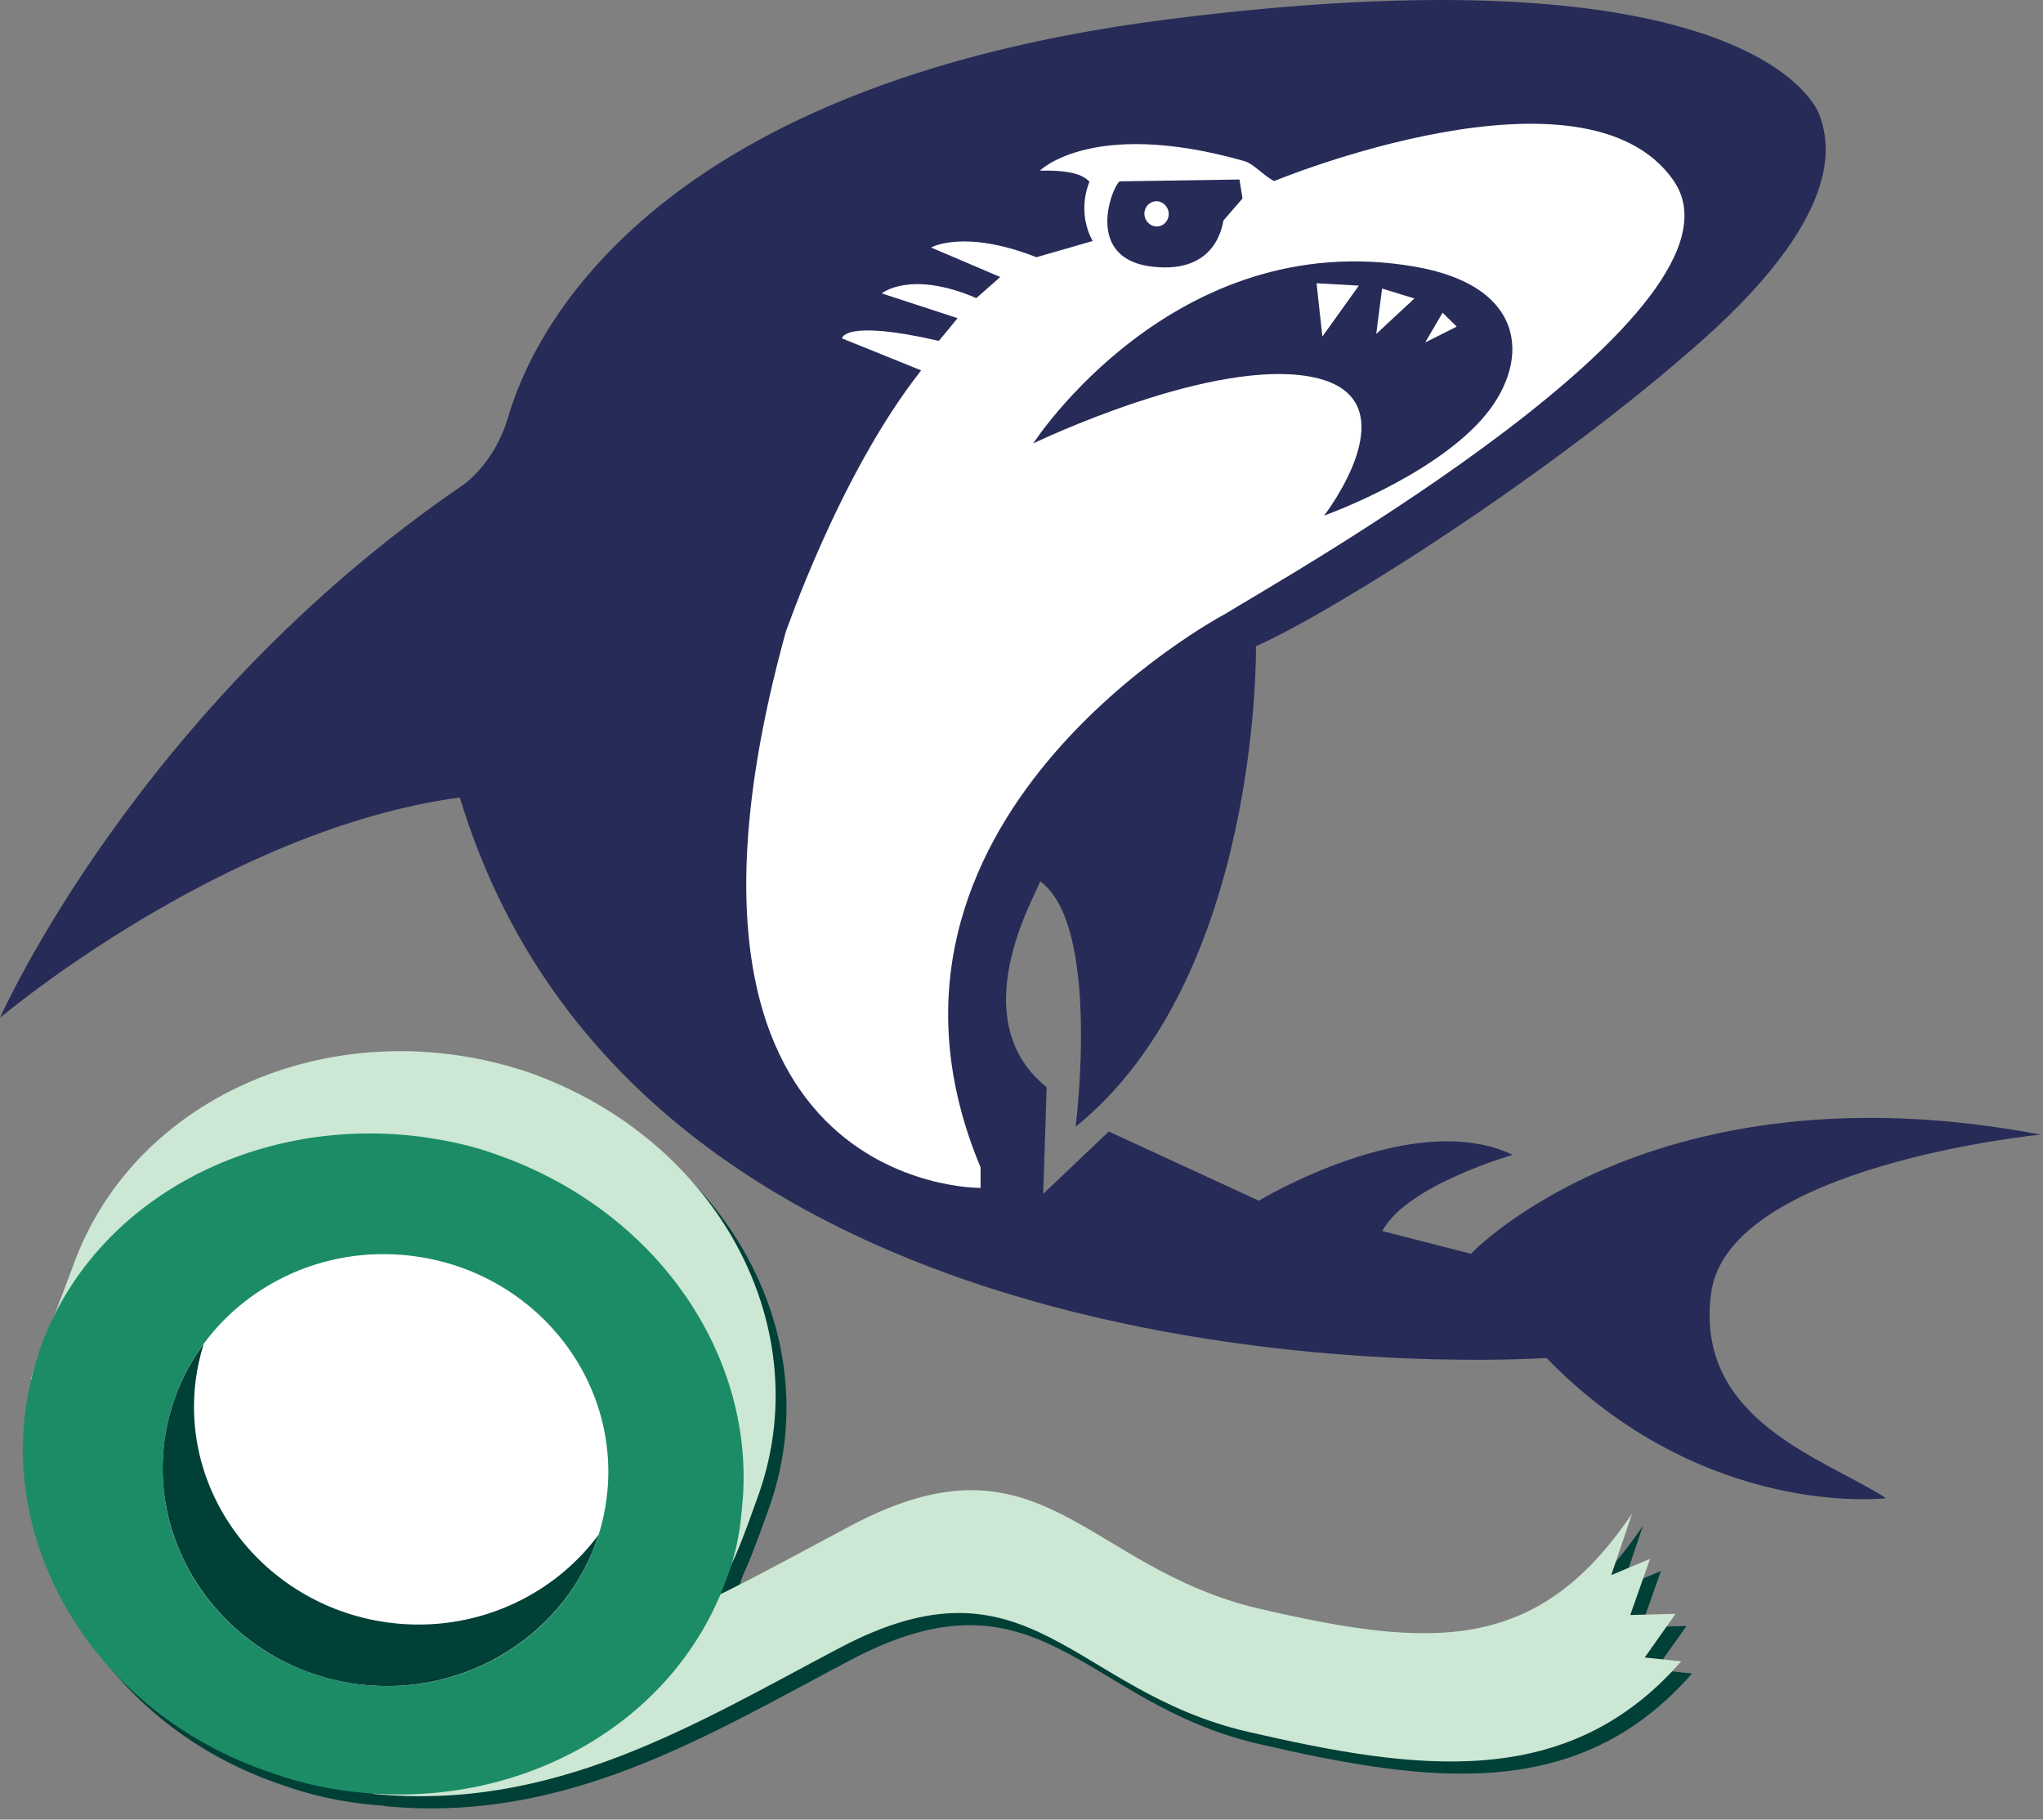
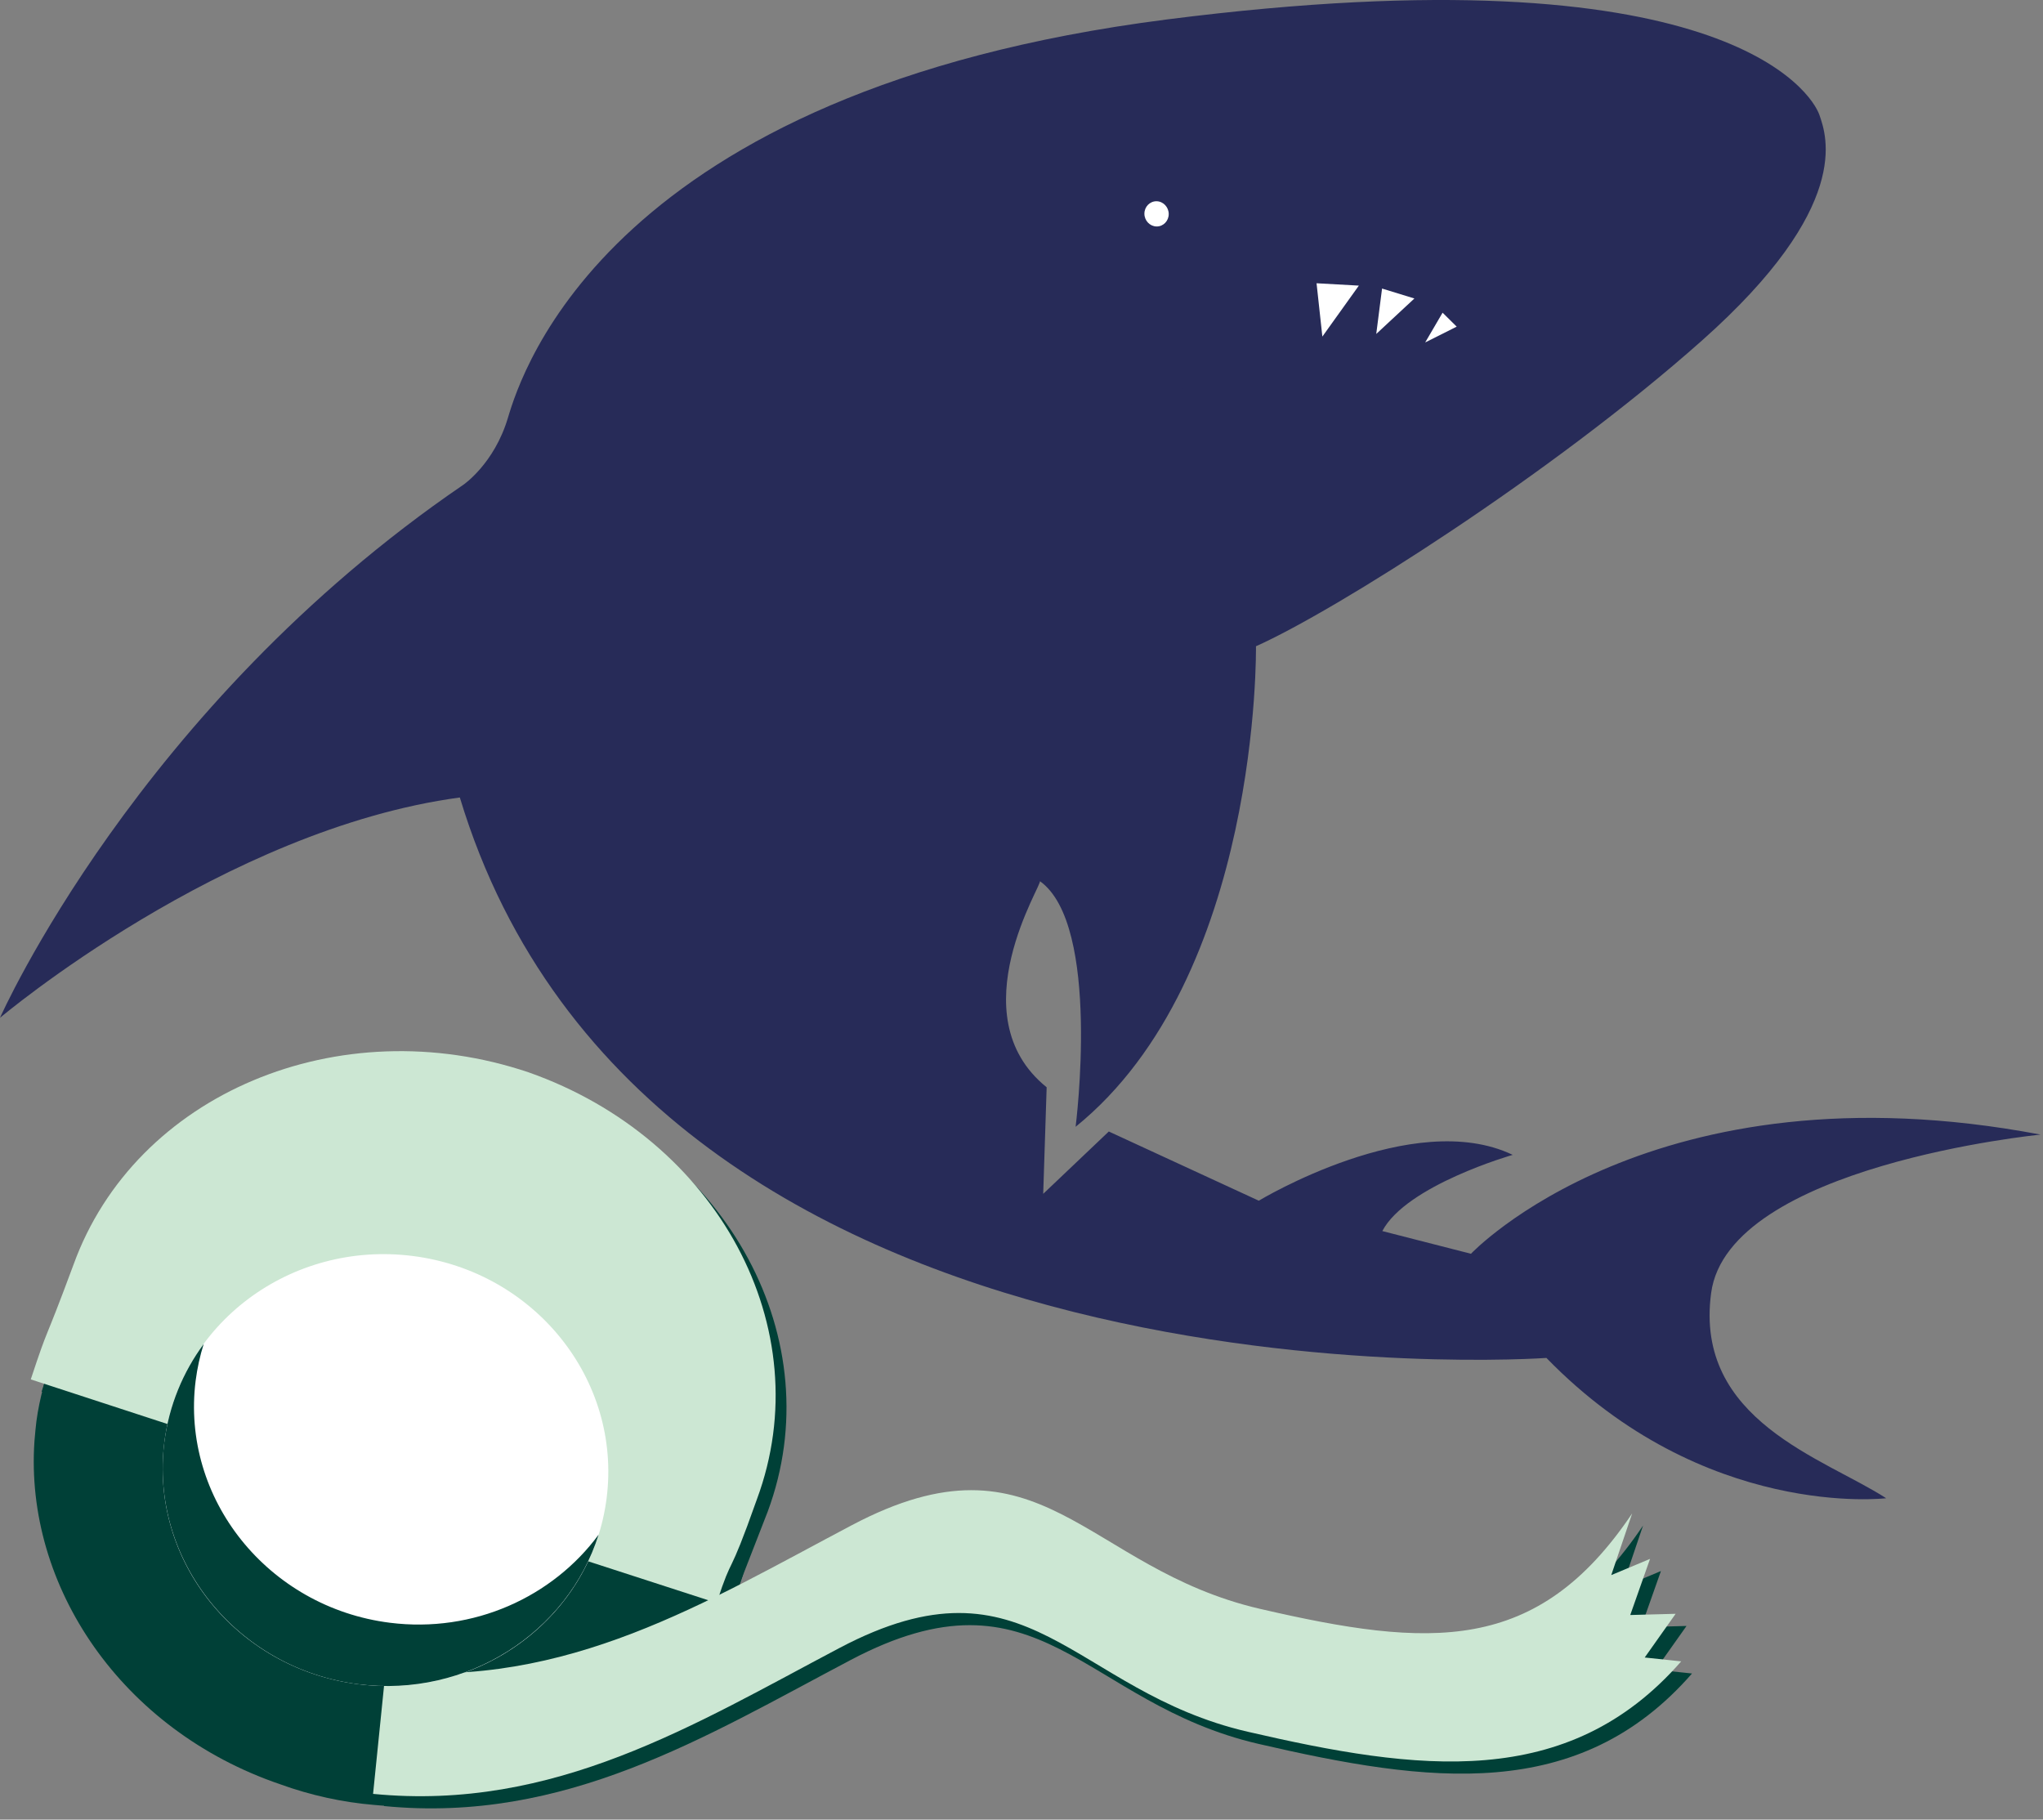
<svg xmlns="http://www.w3.org/2000/svg" width="64" height="57" viewBox="0 0 64 57">
  <rect x="0" y="0" width="64" height="57" fill="#808080" stroke="none" />
  <g fill="none" fill-rule="evenodd">
    <path fill="#272B58" d="M0,31.883 C0,31.883 4.3,22.154 14.513,15.187 C14.513,15.187 15.48,14.533 15.91,13.093 C16.34,11.653 19.085,2.841 36.55,0.61 C54.015,-1.621 56.765,2.936 56.994,3.596 C57.224,4.258 58.036,6.475 53.32,10.664 C48.604,14.854 41.816,19.141 39.345,20.244 C39.345,20.244 39.5,30.6 33.695,35.297 C33.695,35.297 34.507,28.965 32.572,27.599 C32.726,27.602 29.975,31.789 32.788,34.059 L32.68,37.397 L34.735,35.444 L39.434,37.612 C39.434,37.612 44.271,34.682 47.388,36.176 C47.388,36.176 44.056,37.127 43.303,38.563 L46.08,39.274 C46.08,39.274 51.777,33.238 63.924,35.541 C63.924,35.541 54.142,36.503 53.604,40.502 C53.067,44.502 57.152,45.678 59.087,46.932 C59.087,46.932 53.389,47.623 48.444,42.537 C48.444,42.537 20.317,44.553 14.405,24.981 C6.988,25.981 0,31.883 0,31.883" />
-     <path fill="#FFF" d="M32.578,5.344 C32.46,5.464 34.064,3.642 38.996,5.051 C39.268,5.129 39.634,5.543 39.916,5.671 C39.916,5.671 49.632,1.647 52.423,5.651 C55.214,9.654 40.226,18.092 38.366,19.24 C38.366,19.24 26.17,25.688 30.718,36.569 L30.718,37.211 C30.718,37.211 19.762,37.363 24.62,19.778 C24.575,19.946 26.261,14.893 28.857,11.602 L26.377,10.6 C26.377,10.6 26.413,9.989 29.411,10.678 L29.998,9.967 L27.621,9.19 C27.621,9.19 28.518,8.449 30.585,9.338 L31.334,8.678 L29.167,7.753 C29.167,7.753 30.193,7.165 32.467,8.057 L34.232,7.549 C34.232,7.549 33.715,6.753 34.129,5.69 C33.908,5.468 33.55,5.33 32.578,5.344" />
    <path fill="#272B58" d="M35.101 5.68L38.828 5.623 38.923 6.217 38.331 6.902C38.296 6.943 38.184 8.586 36.114 8.355 33.809 8.098 34.958 5.578 35.101 5.68M32.368 13.89C32.368 13.89 36.771 7.067 44.296 8.348 47.941 8.969 47.946 11.44 46.4 13.157 44.756 14.985 41.48 16.151 41.48 16.151 41.48 16.151 44.302 12.51 41.18 11.826 38.056 11.141 32.368 13.89 32.368 13.89" />
    <polygon fill="#FFF" points="41.243 8.873 42.568 8.947 41.425 10.543" />
    <polygon fill="#FFF" points="43.295 9.039 44.308 9.35 43.113 10.461" />
    <polygon fill="#FFF" points="45.191 9.795 45.633 10.232 44.646 10.727" />
    <path fill="#FFF" d="M36.231,6.304 C36.441,6.307 36.612,6.488 36.612,6.705 C36.612,6.922 36.441,7.098 36.231,7.094 C36.021,7.091 35.85,6.91 35.85,6.694 C35.85,6.476 36.021,6.301 36.231,6.304" />
    <path fill="#004037" d="M12.418,52.725 C18.096,53.282 22.498,50.545 27.032,48.154 C32.98,45.014 34.306,49.504 39.816,50.779 C45.133,52.008 48.495,52.219 51.471,47.788 L50.816,49.721 L52.031,49.213 L51.41,50.971 L52.833,50.933 L51.864,52.302 L53.005,52.422 C49.447,56.499 44.742,55.857 39.425,54.627 C33.914,53.352 32.59,48.862 26.642,52.002 C22.108,54.394 17.706,57.13 12.027,56.574 L12.418,52.725 Z" />
-     <path fill="#004037" d="M24.052,47.344 C26.037,41.985 22.815,36.053 16.893,33.97 C10.965,31.975 4.583,34.634 2.643,39.996 C1.65,42.675 1.911,41.754 1.304,43.59 L6.467,45.725 C6.531,45.511 6.597,45.253 6.665,44.995 C7.483,42.785 11.555,39.45 14.03,40.188 C16.553,40.885 19.687,45.313 18.869,47.524 C18.746,47.908 18.538,48.241 18.287,48.571 L22.788,50.593 C23.336,48.929 23.104,50.027 24.052,47.344" />
+     <path fill="#004037" d="M24.052,47.344 C26.037,41.985 22.815,36.053 16.893,33.97 C10.965,31.975 4.583,34.634 2.643,39.996 C1.65,42.675 1.911,41.754 1.304,43.59 L6.467,45.725 C6.531,45.511 6.597,45.253 6.665,44.995 C7.483,42.785 11.555,39.45 14.03,40.188 C16.553,40.885 19.687,45.313 18.869,47.524 C18.746,47.908 18.538,48.241 18.287,48.571 L22.788,50.593 " />
    <path fill="#004037" d="M13.511,35.987 C8.356,35.329 3.317,37.926 1.618,42.563 C1.372,43.333 1.175,44.061 1.11,44.801 L1.079,45.15 C0.77,49.686 3.804,54.198 8.78,55.893 C9.73,56.238 10.735,56.456 11.708,56.538 L12.243,50.442 C11.841,50.452 11.491,50.378 11.101,50.257 C8.577,49.56 5.608,45.503 6.426,43.29 C7.129,41.377 10.81,40.192 12.98,40.333 L13.511,35.987 Z M15.868,36.538 C15.092,36.253 14.303,36.097 13.511,35.987 L12.98,40.333 C13.334,40.362 13.684,40.436 14.031,40.553 C16.553,41.251 18.908,45.313 18.091,47.524 C17.436,49.399 14.369,50.579 12.243,50.442 L11.708,56.538 C16.701,57.007 21.432,54.382 23.072,49.916 C23.357,49.194 23.511,48.462 23.575,47.721 L23.614,47.286 C23.923,42.751 20.884,38.28 15.868,36.538 L15.868,36.538 Z" />
    <path fill="#CCE7D3" d="M12.078,52.344 C17.756,52.901 22.158,50.164 26.691,47.773 C32.64,44.634 33.965,49.123 39.476,50.398 C44.793,51.627 48.155,51.838 51.13,47.407 L50.475,49.34 L51.69,48.832 L51.07,50.59 L52.492,50.552 L51.523,51.921 L52.666,52.042 C49.107,56.118 44.402,55.476 39.085,54.246 C33.574,52.971 32.25,48.481 26.301,51.621 C21.767,54.013 17.366,56.749 11.687,56.193 L12.078,52.344 Z" />
    <path fill="#CCE7D3" d="M23.712,46.963 C25.697,41.605 22.475,35.672 16.554,33.589 C10.625,31.594 4.243,34.253 2.303,39.615 C1.31,42.295 1.571,41.374 0.964,43.209 L7.504,45.344 C7.568,45.13 7.635,44.872 7.702,44.614 C8.52,42.404 11.215,41.141 13.69,41.879 C16.213,42.575 17.61,44.932 16.792,47.143 C16.67,47.527 16.462,47.859 16.21,48.19 L22.449,50.212 C22.996,48.548 22.764,49.646 23.712,46.963" />
-     <path fill="#1C8C66" d="M13.17,35.606 C8.015,34.948 2.976,37.545 1.277,42.182 C1.031,42.952 0.834,43.68 0.769,44.42 L0.738,44.769 C0.429,49.305 3.463,53.817 8.439,55.512 C9.389,55.857 10.394,56.075 11.367,56.157 L11.902,50.061 C11.5,50.071 11.15,49.997 10.76,49.877 C8.237,49.179 6.884,46.827 7.702,44.615 C8.405,42.702 10.468,41.517 12.639,41.658 L13.17,35.606 Z M15.528,36.157 C14.751,35.872 13.962,35.717 13.17,35.606 L12.639,41.658 C12.993,41.688 13.343,41.761 13.689,41.879 C16.212,42.576 17.609,44.932 16.792,47.143 C16.137,49.018 14.028,50.198 11.902,50.061 L11.367,56.157 C16.361,56.626 21.091,54.001 22.731,49.535 C23.016,48.813 23.17,48.081 23.234,47.34 L23.273,46.905 C23.582,42.37 20.543,37.899 15.528,36.157 L15.528,36.157 Z" />
    <path fill="#FFF" d="M12.924,39.343 C16.75,39.826 19.472,43.221 19.004,46.926 C18.535,50.629 15.054,53.24 11.228,52.758 C7.403,52.274 4.68,48.879 5.149,45.174 C5.617,41.471 9.098,38.86 12.924,39.343" />
    <path fill="#004037" d="M18.752,48.074 C17.784,51.144 14.635,53.187 11.228,52.758 C7.412,52.275 4.682,48.869 5.148,45.175 C5.294,44.025 5.732,42.98 6.381,42.1 C6.265,42.469 6.18,42.853 6.129,43.249 C5.663,46.943 8.394,50.349 12.21,50.832 C14.838,51.164 17.314,50.023 18.752,48.074" />
  </g>
</svg>